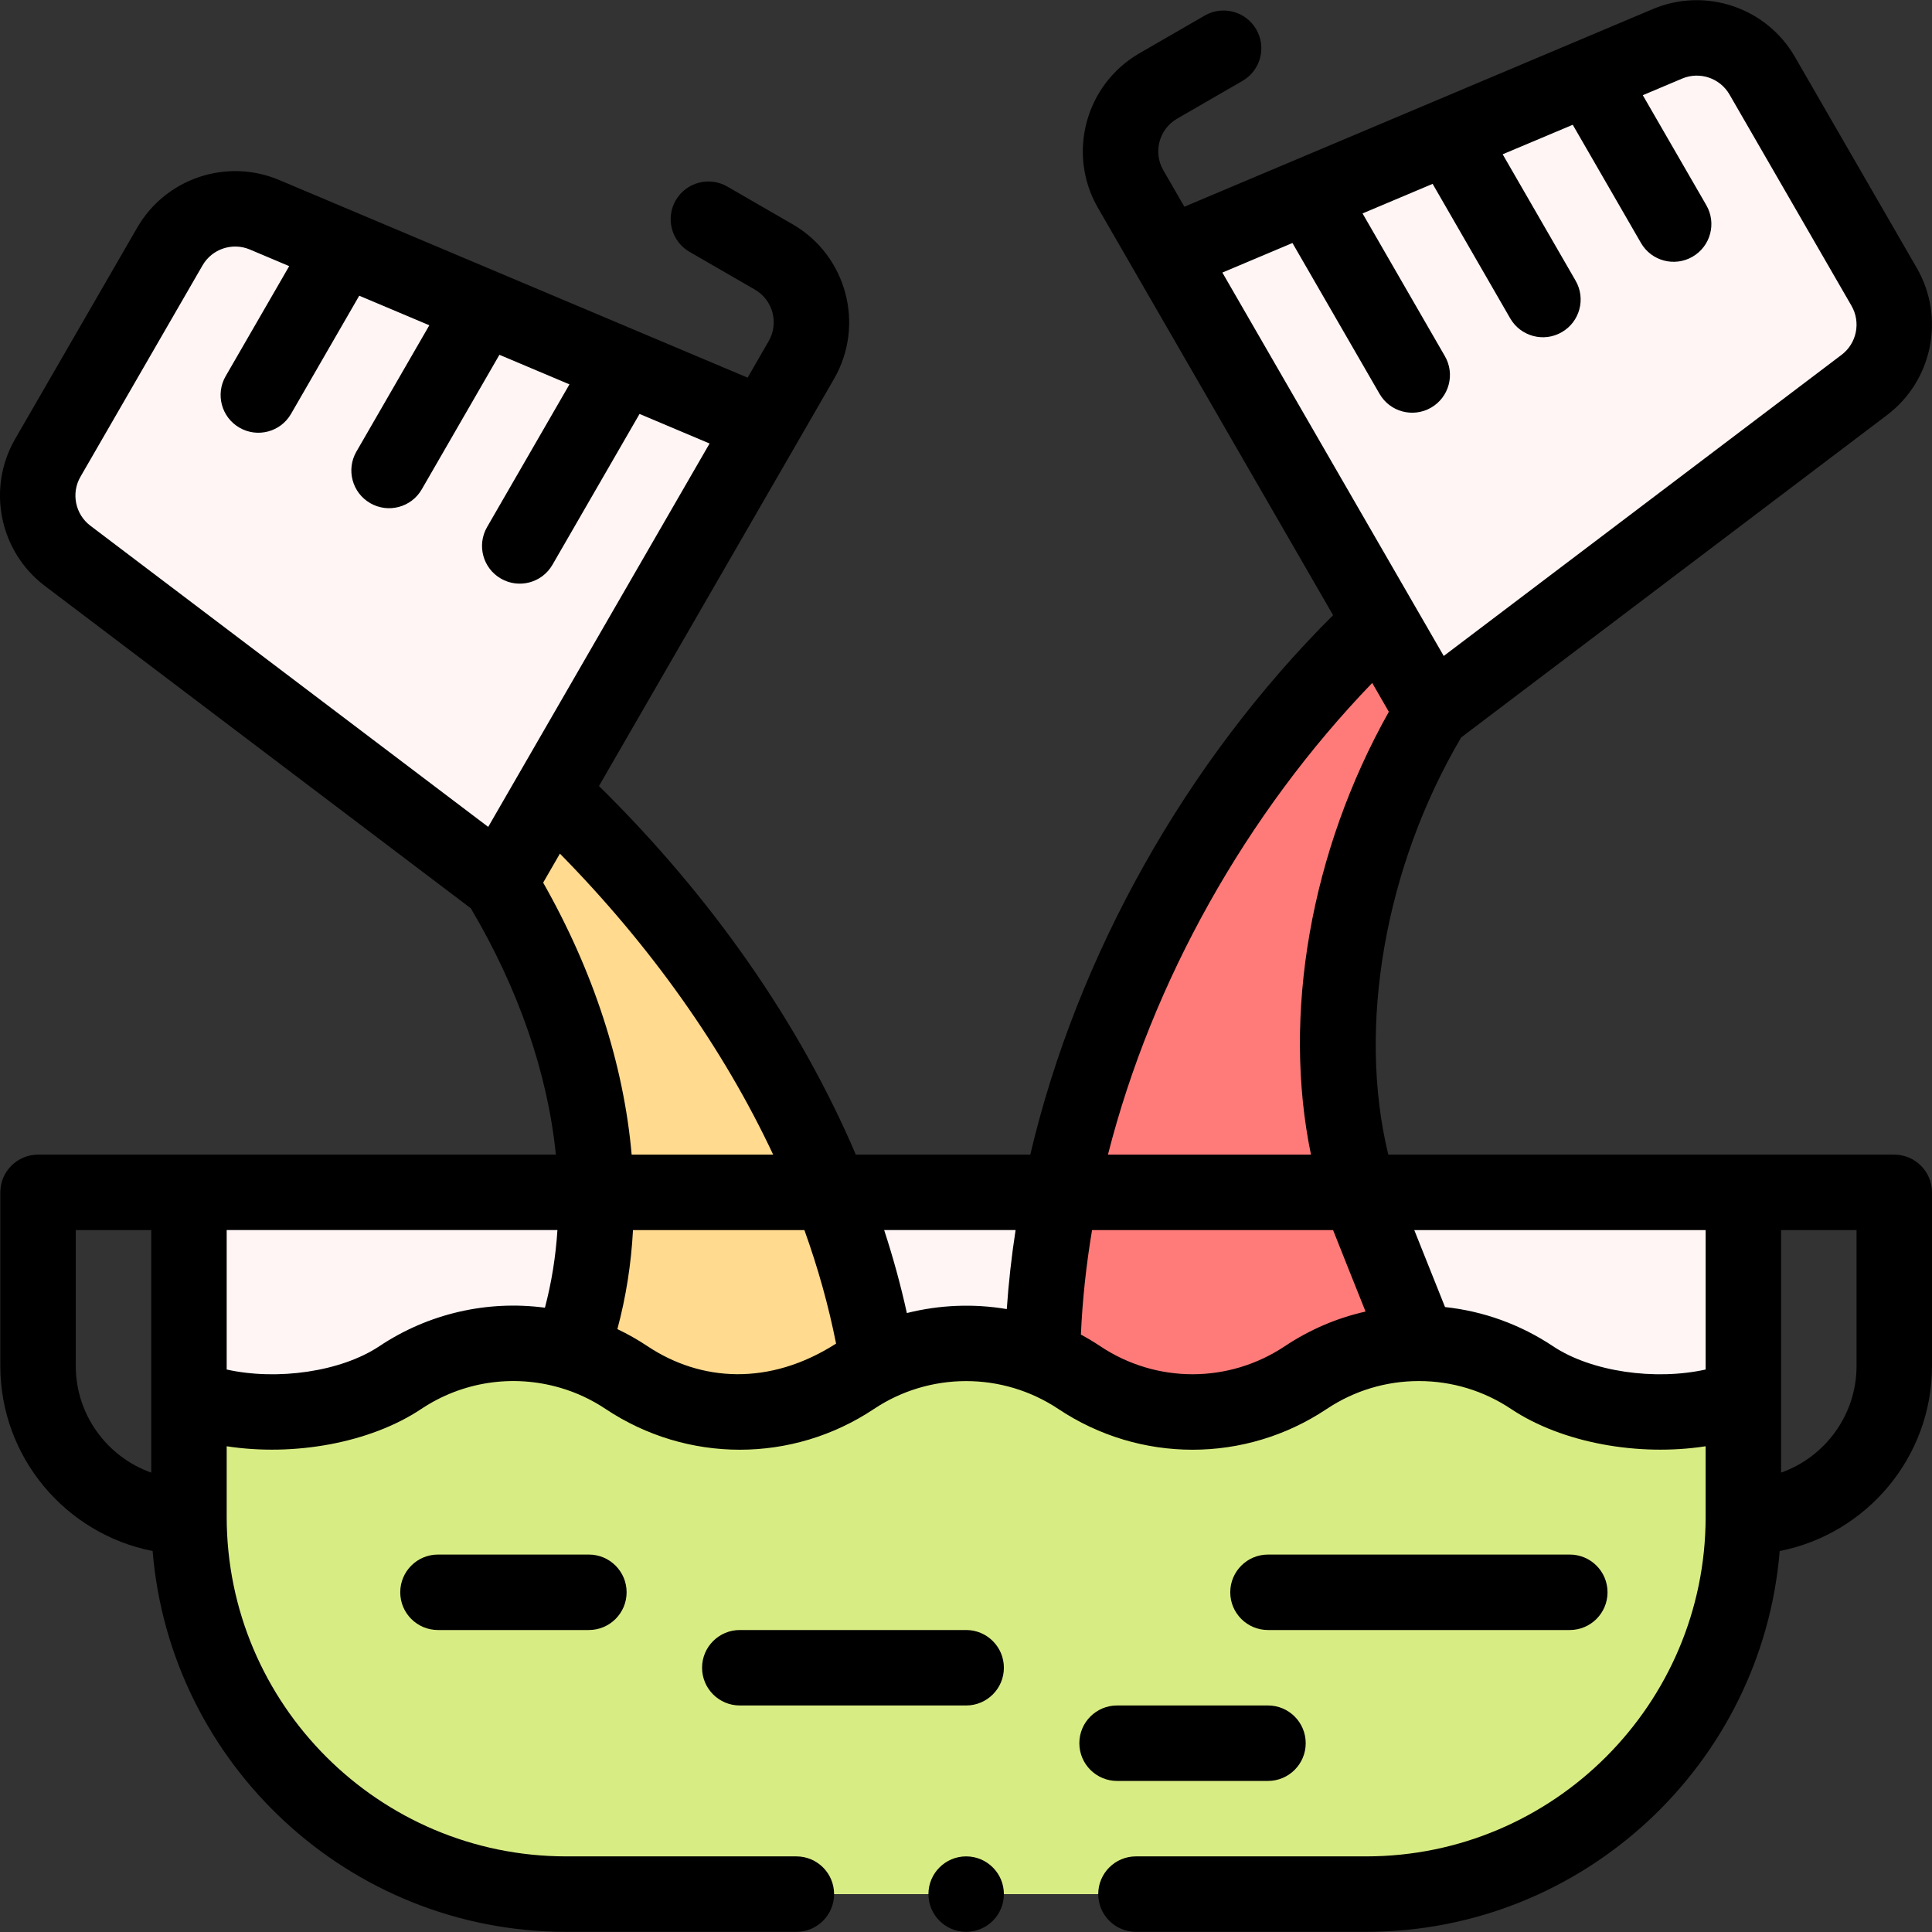
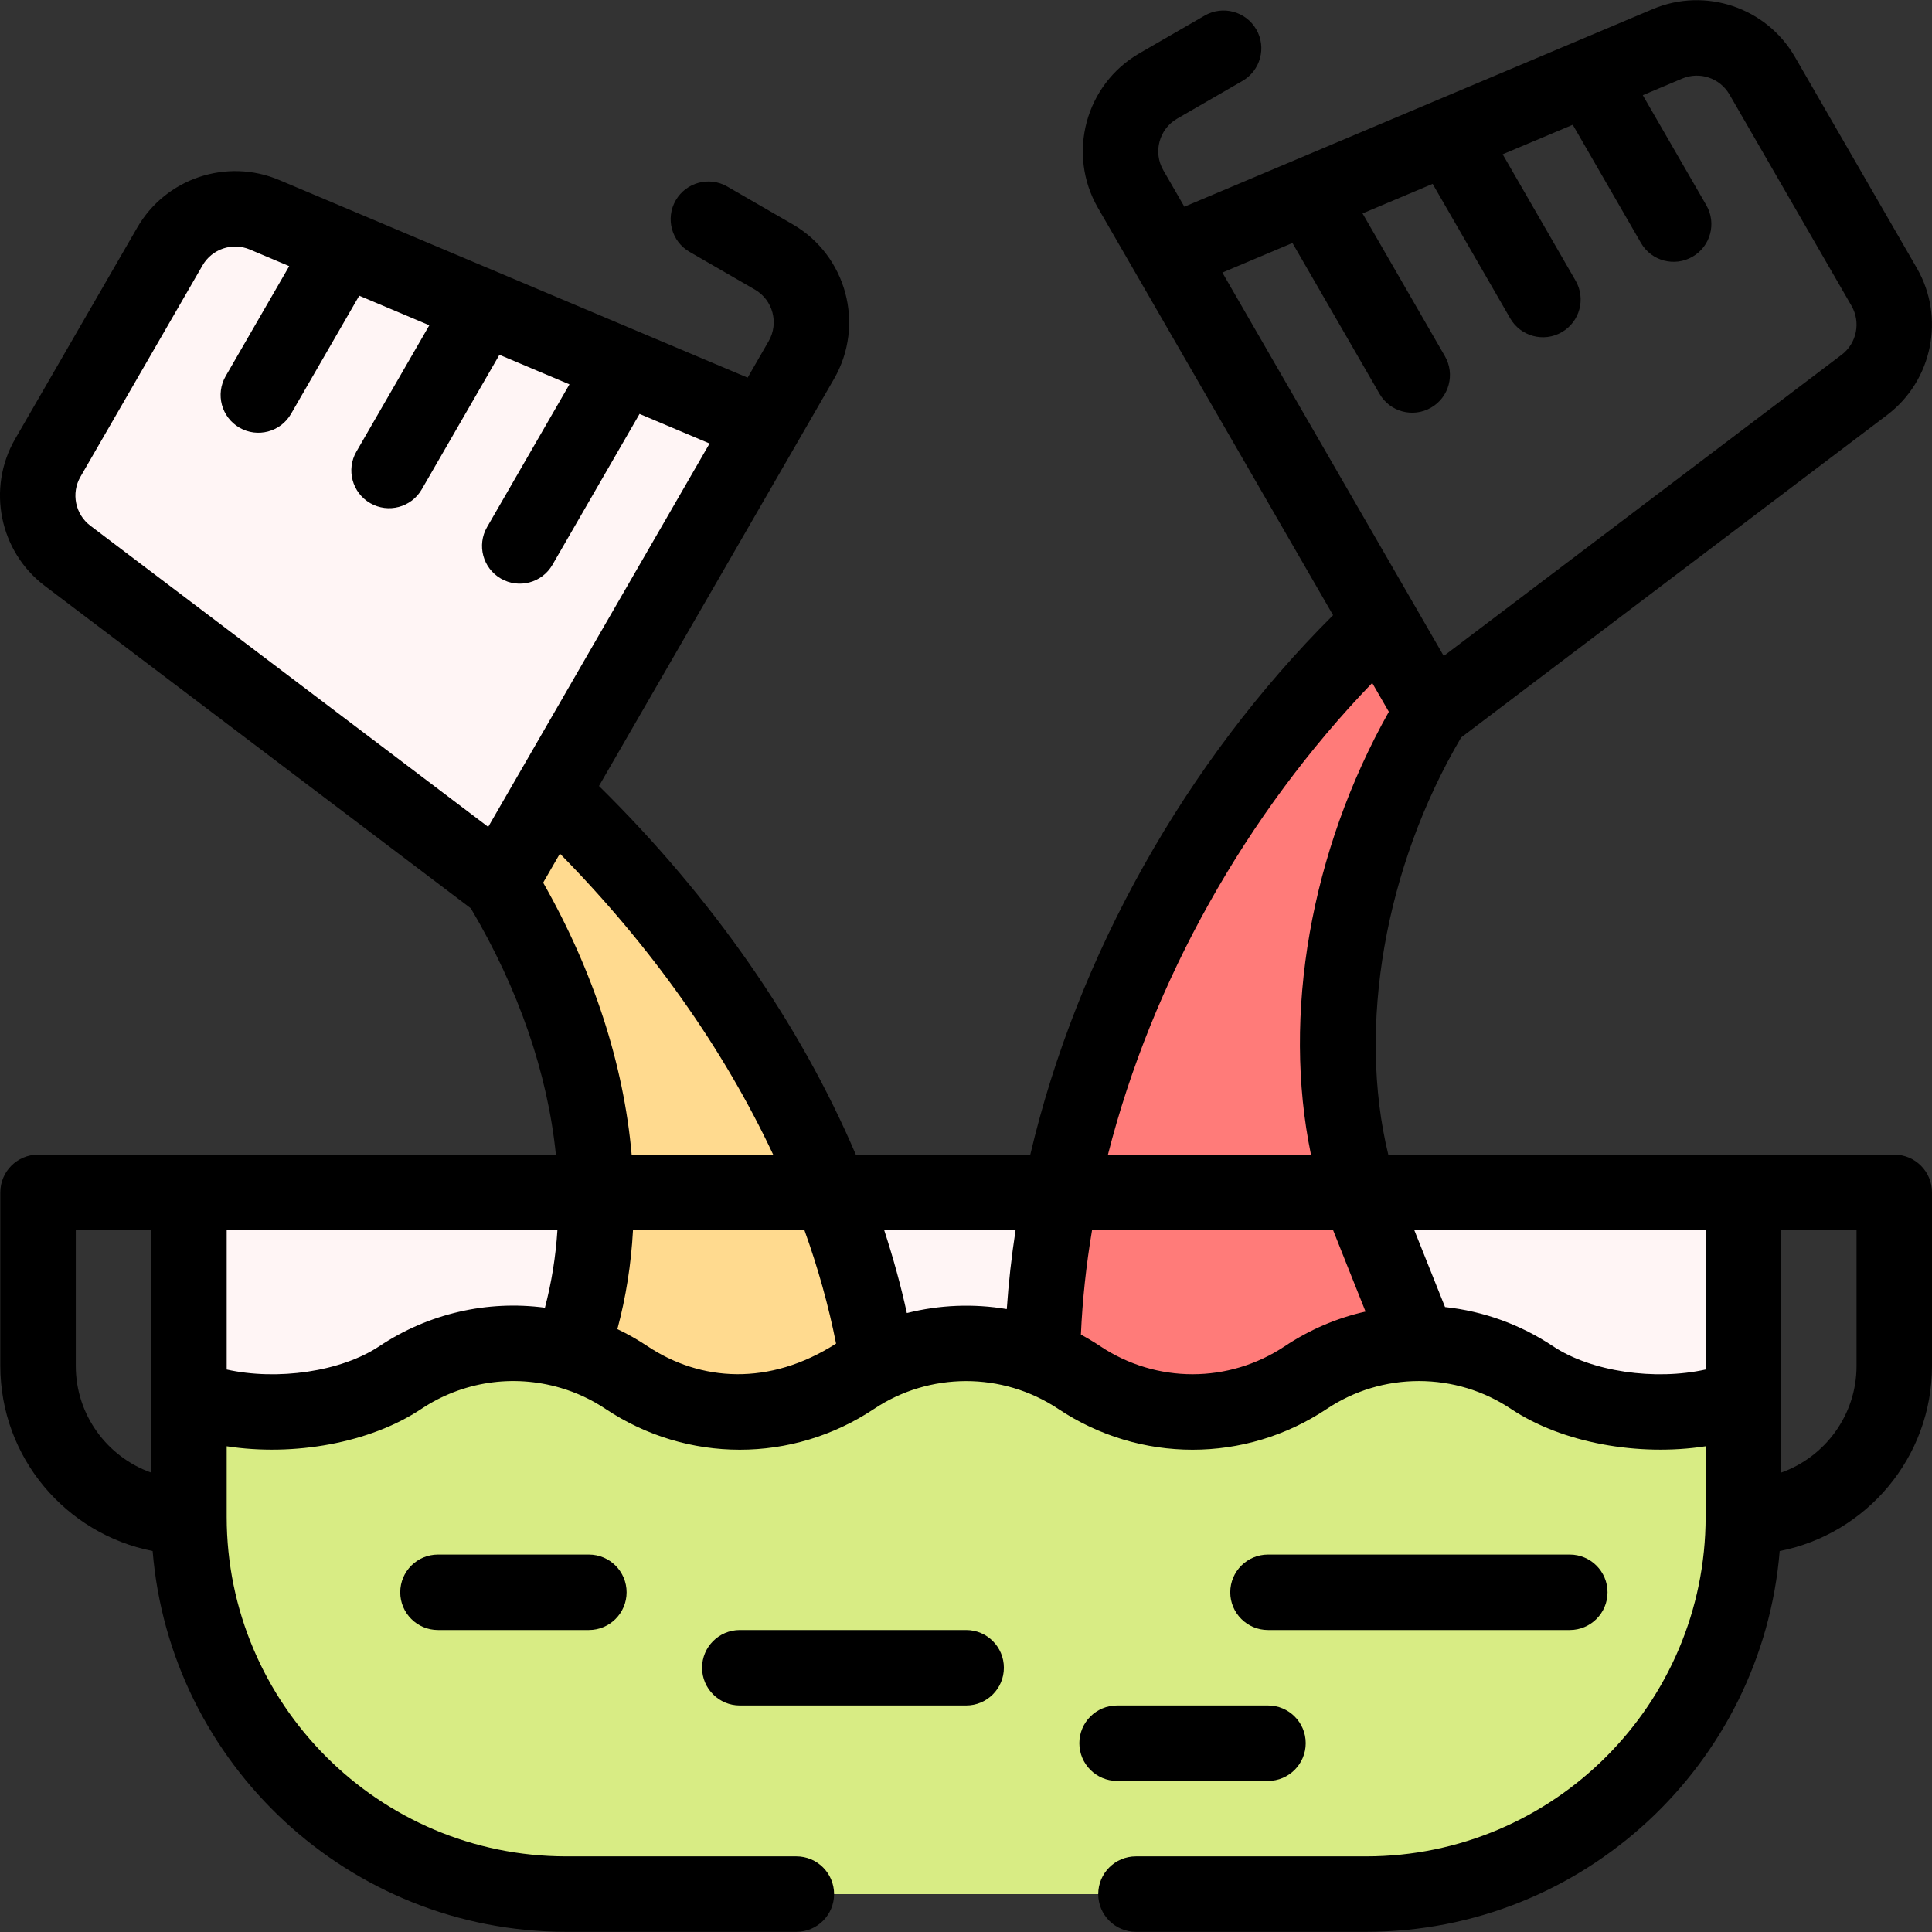
<svg xmlns="http://www.w3.org/2000/svg" fill="none" viewBox="0 0 36 36" height="36" width="36">
  <rect x="0" y="0" width="36" height="36" fill="#333333" stroke="none" />
  <g clip-path="url(#clip0_802_6462)">
    <path fill="#FFF5F5" d="M3.521 22.218H32.485V26.039H3.521V22.218Z" />
-     <path fill="#FFF5F5" d="M31.071 0.817C31.724 0.541 32.481 0.795 32.835 1.409L35.109 5.347C35.464 5.962 35.305 6.743 34.74 7.171L26.691 13.264C21.11 3.596 21.836 4.854 21.77 4.74C27.39 2.37 25.886 3.004 31.071 0.817Z" />
-     <path fill="#D8EC84" d="M32.485 26.039V28.264C32.485 32.147 29.338 35.294 25.455 35.294H10.551C6.668 35.294 3.521 32.147 3.521 28.264V26.039C4.666 26.495 6.405 26.372 7.458 25.67C8.752 24.807 10.419 24.831 11.676 25.67C12.953 26.521 14.617 26.521 15.894 25.67C17.159 24.824 18.826 24.813 20.112 25.67C21.389 26.521 23.053 26.521 24.33 25.67C25.588 24.83 27.256 24.807 28.548 25.67C29.601 26.372 31.34 26.495 32.485 26.039Z" />
+     <path fill="#D8EC84" d="M32.485 26.039C32.485 32.147 29.338 35.294 25.455 35.294H10.551C6.668 35.294 3.521 32.147 3.521 28.264V26.039C4.666 26.495 6.405 26.372 7.458 25.67C8.752 24.807 10.419 24.831 11.676 25.67C12.953 26.521 14.617 26.521 15.894 25.67C17.159 24.824 18.826 24.813 20.112 25.67C21.389 26.521 23.053 26.521 24.33 25.67C25.588 24.83 27.256 24.807 28.548 25.67C29.601 26.372 31.34 26.495 32.485 26.039Z" />
    <path fill="#FF7B79" d="M25.337 22.218C24.412 19.33 25.122 15.854 26.692 13.264L25.723 11.586C22.795 14.341 20.578 18.195 19.763 22.218C19.555 23.242 19.439 24.276 19.424 25.306V25.307C19.662 25.402 19.893 25.524 20.112 25.67C21.389 26.521 23.053 26.521 24.33 25.67C24.968 25.244 25.704 25.032 26.439 25.032V25.03C25.527 22.734 25.472 22.651 25.337 22.218Z" />
    <path fill="#FFDA8F" d="M15.476 22.218C14.366 19.405 12.479 16.844 10.277 14.77L9.308 16.449C10.372 18.206 11.066 20.216 11.105 22.218C11.125 23.22 10.981 24.22 10.637 25.185C11 25.29 11.35 25.453 11.676 25.67C12.953 26.521 14.617 26.521 15.894 25.67C16.044 25.569 16.2 25.481 16.361 25.404C16.185 24.316 15.883 23.25 15.476 22.218Z" />
    <path fill="#FFF5F5" d="M14.229 7.926C14.18 8.011 14.809 6.922 9.308 16.449L1.259 10.357C0.694 9.929 0.536 9.147 0.89 8.533L3.165 4.594C3.519 3.98 4.275 3.726 4.928 4.002C5.933 4.425 13.232 7.505 14.229 7.926Z" />
    <path fill="black" d="M35.297 21.515C34.168 21.515 27.009 21.515 25.869 21.515C25.289 19.136 25.802 16.158 27.227 13.741L35.165 7.732C36.01 7.091 36.248 5.915 35.718 4.996L33.444 1.057C32.913 0.138 31.775 -0.244 30.798 0.169C29.527 0.705 23.151 3.395 22.069 3.852L21.676 3.171C21.483 2.836 21.598 2.405 21.934 2.211L23.151 1.508C23.488 1.314 23.603 0.884 23.409 0.548C23.214 0.211 22.784 0.096 22.448 0.29L21.231 0.993C20.224 1.575 19.877 2.867 20.459 3.874C20.967 4.754 24.341 10.599 24.84 11.463C22.095 14.198 20.069 17.807 19.198 21.515H15.947C14.906 19.074 13.264 16.717 11.161 14.646C11.719 13.68 14.883 8.2 15.541 7.06C16.122 6.052 15.776 4.76 14.769 4.179L13.552 3.476C13.215 3.282 12.786 3.397 12.591 3.733C12.397 4.069 12.512 4.499 12.849 4.693L14.066 5.396C14.402 5.59 14.517 6.021 14.323 6.357L13.931 7.037L5.202 3.354C4.223 2.941 3.086 3.323 2.556 4.243L0.281 8.181C-0.249 9.1 -0.011 10.277 0.835 10.917L8.773 16.925C9.663 18.428 10.204 19.998 10.358 21.515C9.171 21.515 1.798 21.515 0.709 21.515C0.321 21.515 0.006 21.83 0.006 22.218V25.452C0.006 27.159 1.229 28.584 2.844 28.901C3.169 32.868 6.502 35.997 10.551 35.997H14.839C15.228 35.997 15.542 35.682 15.542 35.294C15.542 34.906 15.228 34.591 14.839 34.591H10.551C7.062 34.591 4.224 31.753 4.224 28.264V26.949C5.471 27.142 6.895 26.89 7.848 26.255C8.612 25.745 9.557 25.601 10.441 25.86C10.74 25.947 11.024 26.08 11.286 26.255C12.804 27.266 14.766 27.267 16.285 26.254C17.315 25.566 18.676 25.557 19.722 26.255C21.24 27.266 23.202 27.267 24.72 26.255C25.23 25.914 25.825 25.734 26.439 25.734C27.054 25.734 27.648 25.914 28.158 26.255C29.111 26.89 30.535 27.142 31.782 26.949V28.264C31.782 31.753 28.944 34.591 25.455 34.591H21.167C20.778 34.591 20.464 34.906 20.464 35.294C20.464 35.682 20.778 35.997 21.167 35.997H25.455C29.505 35.997 32.837 32.868 33.162 28.901C34.777 28.584 36 27.159 36 25.452V22.218C36 21.83 35.685 21.515 35.297 21.515ZM2.818 26.052V26.054V27.44C2 27.15 1.412 26.368 1.412 25.452V22.921H2.818V26.052ZM9.675 14.407L9.097 15.408L1.684 9.796C1.402 9.583 1.322 9.19 1.499 8.884L3.774 4.945C3.951 4.638 4.33 4.512 4.655 4.649L5.389 4.959L4.205 7.009C4.011 7.345 4.126 7.775 4.462 7.969C4.797 8.163 5.228 8.05 5.423 7.712L6.694 5.51L8 6.061L6.641 8.415C6.447 8.751 6.562 9.181 6.898 9.375C7.233 9.569 7.664 9.456 7.859 9.118L9.306 6.611L10.611 7.162L9.076 9.821C8.882 10.157 8.997 10.587 9.333 10.781C9.668 10.975 10.099 10.862 10.294 10.524L11.917 7.713L13.222 8.264C13.222 8.264 9.677 14.405 9.675 14.407ZM10.154 24.367C9.079 24.225 7.984 24.474 7.068 25.085C6.352 25.562 5.165 25.728 4.224 25.519V22.92H10.387C10.355 23.417 10.277 23.901 10.154 24.367ZM10.121 16.447L10.433 15.906C12.125 17.626 13.48 19.538 14.407 21.515H11.77C11.622 19.832 11.06 18.1 10.121 16.447ZM12.066 25.085C11.886 24.965 11.697 24.858 11.504 24.766C11.664 24.17 11.761 23.554 11.795 22.921H14.989C15.242 23.625 15.44 24.333 15.579 25.036C14.334 25.833 13.054 25.743 12.066 25.085ZM18.76 24.393C18.141 24.288 17.506 24.314 16.898 24.467C16.785 23.952 16.643 23.435 16.475 22.92H18.924C18.848 23.414 18.793 23.906 18.76 24.393ZM22.777 5.079L24.083 4.528L25.706 7.339C25.901 7.677 26.331 7.789 26.666 7.596C27.002 7.402 27.118 6.972 26.923 6.636L25.389 3.977L26.695 3.426L28.141 5.933C28.334 6.267 28.764 6.385 29.101 6.19C29.438 5.996 29.553 5.566 29.359 5.23L28 2.875L29.306 2.325L30.577 4.527C30.772 4.865 31.203 4.977 31.537 4.784C31.874 4.59 31.989 4.16 31.795 3.824L30.611 1.774L31.345 1.464C31.671 1.327 32.049 1.454 32.226 1.76L34.5 5.698C34.677 6.005 34.598 6.397 34.316 6.611L26.902 12.223C26.019 10.693 23.719 6.709 22.777 5.079ZM25.569 12.726L25.879 13.263C24.418 15.863 23.89 18.913 24.428 21.515H20.645C21.466 18.29 23.218 15.164 25.569 12.726ZM23.94 25.085C22.896 25.781 21.546 25.781 20.502 25.085C20.384 25.006 20.264 24.935 20.141 24.868C20.169 24.227 20.239 23.575 20.349 22.921H24.84C24.94 23.178 25.187 23.79 25.445 24.439C24.911 24.559 24.402 24.777 23.94 25.085ZM31.782 25.519C30.841 25.728 29.654 25.562 28.938 25.085C28.332 24.681 27.645 24.432 26.926 24.355L26.353 22.921H31.782V25.519H31.782ZM34.594 25.452C34.594 26.368 34.006 27.15 33.188 27.44C33.188 26.411 33.188 24.028 33.188 22.921H34.594V25.452Z" />
    <path fill="black" d="M29.251 30.373C29.639 30.373 29.954 30.058 29.954 29.67C29.954 29.282 29.639 28.967 29.251 28.967H23.627C23.239 28.967 22.924 29.282 22.924 29.67C22.924 30.058 23.239 30.373 23.627 30.373H29.251Z" />
    <path fill="black" d="M20.112 32.482C20.112 32.87 20.427 33.185 20.815 33.185H23.627C24.015 33.185 24.33 32.87 24.33 32.482C24.33 32.093 24.015 31.779 23.627 31.779H20.815C20.427 31.779 20.112 32.093 20.112 32.482Z" />
    <path fill="black" d="M18.003 30.373H13.785C13.397 30.373 13.082 30.688 13.082 31.076C13.082 31.464 13.397 31.779 13.785 31.779H18.003C18.391 31.779 18.706 31.464 18.706 31.076C18.706 30.688 18.391 30.373 18.003 30.373Z" />
    <path fill="black" d="M8.161 28.967C7.772 28.967 7.458 29.282 7.458 29.67C7.458 30.058 7.772 30.373 8.161 30.373H10.973C11.361 30.373 11.676 30.058 11.676 29.67C11.676 29.282 11.361 28.967 10.973 28.967H8.161Z" />
-     <path fill="black" d="M18.003 35.997C18.391 35.997 18.706 35.682 18.706 35.294C18.706 34.906 18.391 34.591 18.003 34.591C17.615 34.591 17.3 34.906 17.3 35.294C17.3 35.682 17.615 35.997 18.003 35.997Z" />
  </g>
  <defs>
    <clipPath id="clip0_802_6462">
      <rect fill="white" height="36" width="36" />
    </clipPath>
  </defs>
</svg>